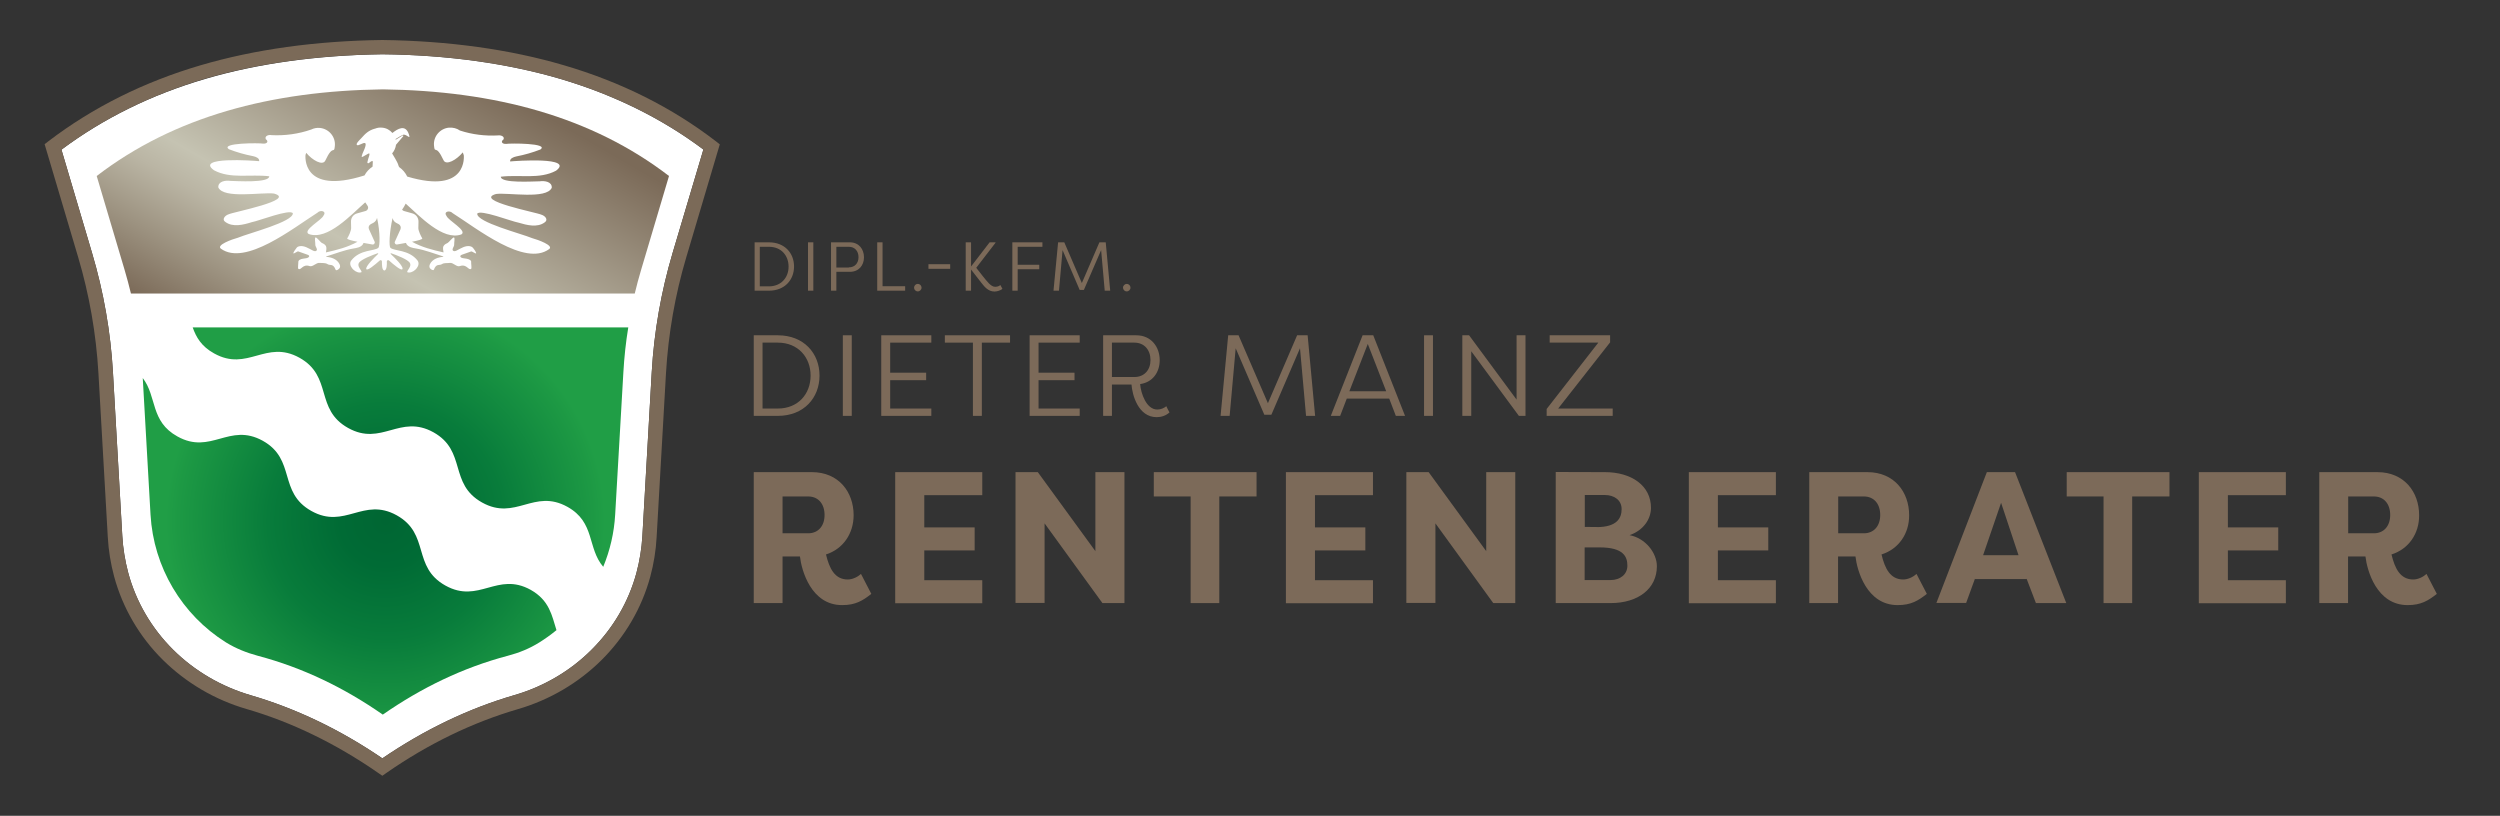
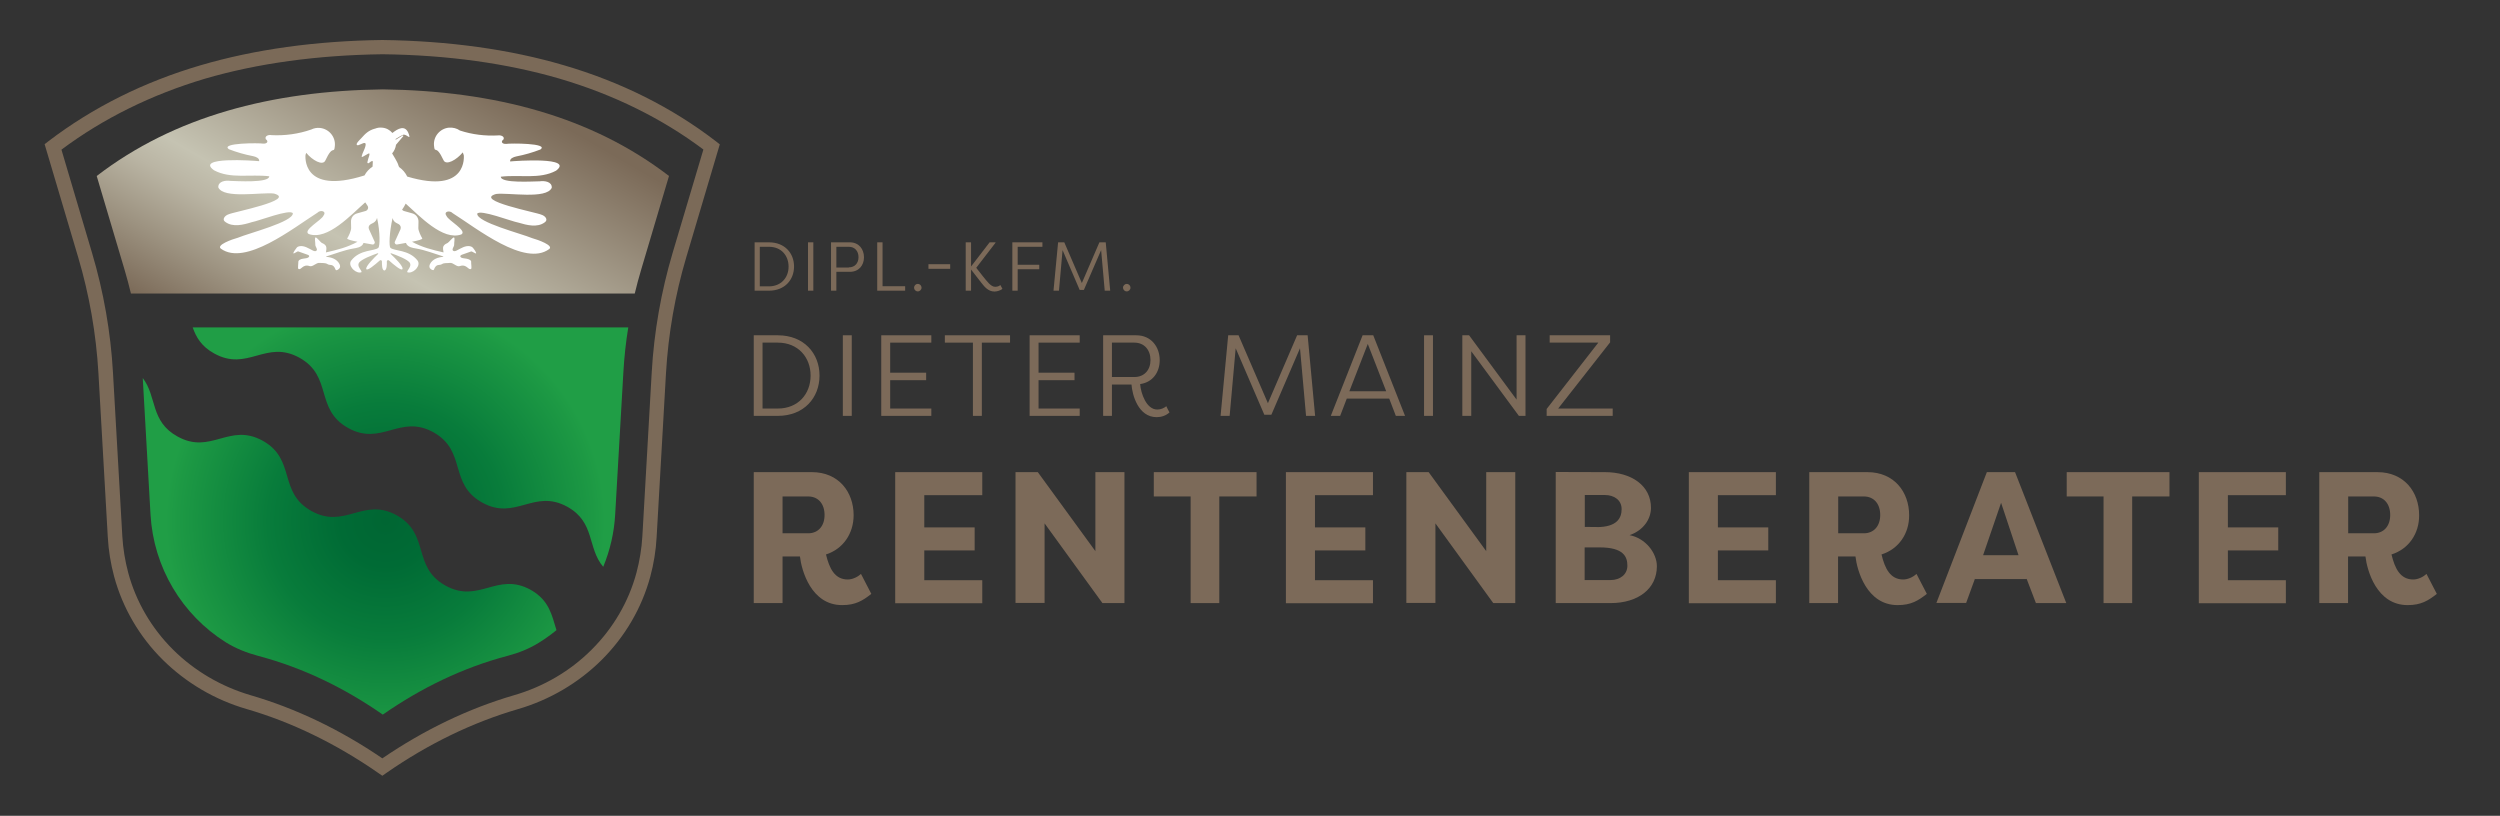
<svg xmlns="http://www.w3.org/2000/svg" version="1.1" x="0px" y="0px" viewBox="0 0 1737.3 566.9" style="enable-background:new 0 0 1737.3 566.9;" xml:space="preserve">
  <rect x="0" y="0" width="1737.3" height="566.9" fill="#333333" stroke="none" />
  <style type="text/css">
	.st0{fill:none;stroke:#FFFFFF;stroke-miterlimit:10;}
	.st1{fill:none;stroke:#209E46;stroke-miterlimit:10;}
	.st2{fill:#DADADA;}
	.st3{fill:#FFFFFF;stroke:#7B6A58;stroke-width:10;stroke-miterlimit:10;}
	.st4{fill:url(#SVGID_1_);}
	.st5{fill:url(#SVGID_00000067932096584807385850000017302225808947509180_);}
	.st6{fill:#FFFFFF;}
	.st7{fill:none;stroke:#706F6F;stroke-miterlimit:10;}
	.st8{fill:#3C3C3B;}
	.st9{fill:url(#SVGID_00000143597910548925401300000015942675357633158307_);}
	.st10{fill:url(#SVGID_00000063606636020974094420000015725594422216473731_);}
	.st11{fill:url(#SVGID_00000086684006456494120320000012214765075270980795_);}
	.st12{fill:url(#SVGID_00000176009502312498350130000015485126250313127611_);}
	.st13{fill:#7B6A58;}
	.st14{fill:url(#SVGID_00000095332330846980661390000014067824538417816756_);}
	.st15{fill:url(#SVGID_00000142876847069152565690000013829455766922979219_);}
	.st16{fill:#7C6A59;}
	.st17{fill:url(#SVGID_00000132809697434367623320000010722323900803351224_);}
	.st18{fill:url(#SVGID_00000026130024775181590960000002262549590543161231_);}
</style>
  <g id="Ebene_1">
</g>
  <g id="Ebene_2">
-     <path class="st6" d="M142.5,54.9C105.2,65.8,71.6,82.4,42.7,104L64,175.9c8,26.9,12.9,54.8,14.5,82.9L85,372.6   c0.5,8.6,1.9,17.1,4.1,25.4c5.4,20.1,16.2,38.6,31.2,53.5c14.8,14.7,33.4,25.6,53.8,31.6c31.5,9.2,62.3,23.9,91.6,43.9   c29.3-20,60.1-34.7,91.6-43.9c20.4-5.9,39-16.8,53.8-31.6c15-14.9,25.8-33.4,31.2-53.5c2.2-8.3,3.6-16.8,4.1-25.4l6.5-113.9   c1.6-28,6.5-55.9,14.5-82.9l21.4-71.9c-28.9-21.7-62.5-38.2-99.8-49.2c-36.6-10.7-78.1-16.5-123.3-17   C220.5,38.4,179.1,44.1,142.5,54.9z" />
    <path class="st13" d="M265.7,539.1l-2.9-2c-29.3-20.3-60.1-35.3-91.5-44.4c-22-6.4-42-18.2-58.1-34.1c-16.3-16.1-28-36.2-33.9-58   c-2.4-8.9-3.9-18.2-4.4-27.4l-6.5-113.9c-1.6-27.3-6.3-54.4-14.1-80.6l-23.3-78.5l2.7-2.1C64.4,74.7,100,56.9,139.6,45.3   c37.5-11,79.9-16.9,126-17.5h0.1c46.1,0.6,88.6,6.5,126,17.5c39.7,11.6,75.3,29.4,105.8,52.9l2.7,2.1l-23.3,78.5   c-7.8,26.2-12.5,53.3-14.1,80.6l-6.5,113.9c-0.5,9.3-2,18.5-4.4,27.4c-5.9,21.8-17.6,41.8-33.9,58c-16,15.9-36.1,27.7-58.1,34.1   c-31.5,9.2-62.3,24.1-91.5,44.4L265.7,539.1z M42.7,104L64,175.9c8,26.9,12.9,54.8,14.5,82.9L85,372.6c0.5,8.6,1.9,17.1,4.1,25.4   c5.4,20.1,16.2,38.6,31.2,53.5c14.8,14.7,33.4,25.6,53.8,31.6c31.5,9.2,62.3,23.9,91.6,43.9c29.3-20,60.1-34.7,91.6-43.9   c20.4-5.9,39-16.8,53.8-31.6c15-14.9,25.8-33.4,31.2-53.5c2.2-8.3,3.6-16.8,4.1-25.4l6.5-113.9c1.6-28,6.5-55.9,14.5-82.9   l21.4-71.9c-28.9-21.7-62.5-38.2-99.8-49.2c-36.6-10.7-78.1-16.5-123.3-17c-45.2,0.6-86.7,6.3-123.3,17   C105.2,65.8,71.6,82.4,42.7,104z" />
    <radialGradient id="SVGID_1_" cx="267.849" cy="362.072" r="152.527" gradientUnits="userSpaceOnUse">
      <stop offset="0" style="stop-color:#006633" />
      <stop offset="0.206" style="stop-color:#006B35" />
      <stop offset="0.535" style="stop-color:#087C3B" />
      <stop offset="0.944" style="stop-color:#1D9944" />
      <stop offset="1" style="stop-color:#209E46" />
    </radialGradient>
    <path class="st4" d="M386.7,437.9c-3.8,3.1-7.8,6-12,8.6c-6.7,4.2-14.1,7.2-21.8,9.2c-31.4,8.3-60.1,22.3-86.9,40.9   c-26.7-18.6-55.5-32.6-86.9-40.9c-7.8-2.1-15.3-5.1-22.1-9.3c-30.6-19.2-50.3-52.2-52.4-88.8l-5.4-94.9c10,13,5.1,30.1,24.1,40.6   c23.3,13,36-9.9,59.3,3c23.3,13,10.5,35.8,33.8,48.8c23.3,13,36-9.9,59.3,3c23.3,13,10.5,35.8,33.8,48.8c23.3,13,36-9.9,59.3,3   C381.9,417.3,383.5,427.8,386.7,437.9z M133.9,227.5c2.4,6.8,6,13.2,14.9,18.1c23.3,13,36-9.9,59.3,3c23.3,13,10.5,35.8,33.8,48.8   c23.3,13,36-9.9,59.3,3c23.3,13,10.5,35.8,33.8,48.8c23.3,13,36-9.9,59.3,3c19.4,10.8,13.7,28.6,24.9,41.7   c4.7-11.4,7.6-23.7,8.3-36.4l5.7-98.9c0.6-10.4,1.7-20.8,3.4-31.1H133.9z" />
    <linearGradient id="SVGID_00000143607061588111965210000007051764052824350123_" gradientUnits="userSpaceOnUse" x1="195.683" y1="264.473" x2="325.644" y2="39.373">
      <stop offset="0" style="stop-color:#7B6A58" />
      <stop offset="0.172" style="stop-color:#9D9381" />
      <stop offset="0.324" style="stop-color:#BAB5A4" />
      <stop offset="0.409" style="stop-color:#C5C3B2" />
      <stop offset="0.967" style="stop-color:#7B6A58" />
    </linearGradient>
    <path style="fill:url(#SVGID_00000143607061588111965210000007051764052824350123_);" d="M91,204h350.1c1.3-5.5,2.8-11,4.4-16.4   l19.4-65.3C411.1,81,343.6,63.1,266.1,62.1C188.5,63.1,121,81,67.2,122.3l19.4,65.3C88.2,193.1,89.7,198.5,91,204z" />
    <path class="st6" d="M354.5,112.2c-0.3-2,2.3-3.1,4.3-3.5c5.7-1.1,11.3-2.7,16.7-4.8c6.5-4.5-21.5-4.4-23.7-3.9   c-2.7,0.2-4.2-1.5-1.9-3.1c1-2.2-2.1-3.1-3.8-2.8c-8.9,0.5-18-0.6-26.5-3.4c-2.1-1.5-4.8-2.2-7.6-2c-6.3,0.6-11,6.2-10.4,12.5   c0.6,6.3,1.1-1.7,6.6,10.1c1.8,4,9.2-0.3,13.4-5.4l0.7,2c0,0,3.2,27.5-39.3,14.8c-1.3-2.7-3.2-4.9-5.6-6.6   c-0.1-0.2-0.5-0.7-0.9-2.3c-0.2-0.8-3.5-6.5-4-7.2c0,0,0,0,0,0c1.4-1.6,2.4-3.7,2.7-6l5-5.9c0.3-0.3-0.2-0.8-0.5-0.5l-4.7,2.9   c0-0.2-0.1-0.4-0.1-0.5c2-1.3,4.1-2.5,5.1-2.9c2.3-1,5.6,4,4.2-0.2c-2.4-7.6-8.1-3.8-11.5-1.1c0,0,0,0,0,0   c-1.8-2.1-4.3-3.5-7.2-3.7c-1.8-0.2-3.4,0.1-4.9,0.7l-0.1,0c-4.3,1.2-6.5,3.3-9.5,6.7c-0.9,1-3.9,3.7-3,4.6c1,1.1,4.6-2.1,5.8-1.2   c0.8,0.6-0.1,3-0.5,4c-0.4,1-2.7,5.7-1.7,5.6c0.5,0,4.4-2.6,4.9-2.5c0.8,0.2-0.4,2.9-0.6,3.7l-0.6,2.4c-0.1,0.6,0.5,1,1,0.6   c1-0.8,2.2-1.7,2.7-1.3c0.2,0.2-0.1,2.5-0.1,3.8c-2.3,1.5-4.3,3.6-5.6,6.1c-44.2,14-41-14.2-41-14.2l0.5-1.5   c4.2,5.1,11.5,9.3,13.3,5.3c5.5-11.8,6-3.8,6.6-10.1c0.6-6.3-4.1-11.9-10.4-12.5c-2.2-0.2-4.2,0.2-6,1.1   c-8.9,3.1-18.4,4.4-27.8,3.9c-1.7-0.4-4.8,0.5-3.8,2.8c2.3,1.7,0.7,3.3-1.9,3.1c-2.2-0.5-30.2-0.6-23.7,3.9   c5.4,2.1,11,3.7,16.7,4.8c2,0.4,4.6,1.4,4.3,3.5c-3.9-0.4-44.8-3.3-31.4,6.3c11.4,6.2,25.5,2.6,38.4,4.2c0.1,4.8-22.9,3.3-27,3.2   c-3.3-0.5-8.6,0.2-8.4,4.5c3.6,8.2,30.2,3.2,38.7,4.3c15.9,4.4-28.6,12.9-31.5,14.4c-2.6,0.8-5,3.7-2.2,5.4   c5.1,3.7,12.2,2,18.2,0.1c4.7-0.8,26.6-9.4,28.6-6.2c0.2,6-30.2,13.7-38.2,17c-4.1,1.1-15.2,5.1-11.8,7.6   c16.9,12.3,50.2-14.3,67.1-25c1.9-2.1,6.6-1.2,4.2,2c-1.1,3.1-14.7,10.2-10.3,12.8c13.1,4.8,29.9-13.8,39.1-21.8l0.3-0.1l1.5,2.3   c0.9,1.3,0.2,3.1-1.3,3.6l-6,1.7c-2.6,0.7-4.3,3.1-4.2,5.8l0.1,4.3c0.1,1.8-1.7,5.7-2.7,7.2c-0.5,0.7,3,1.6,7.1,2.4   c-6.7,3.8-14.3,5.7-21.9,7.4c0.2-1.5,0.6-3.1,0-4.4c-0.6-1.1-1.7-1.7-2.9-2.2c-0.8-0.4-3.4-3.9-4.3-3.8s-0.1,3.9-0.2,4.8   c-0.2,1.6,1.9,3.3,0.8,4.4c-0.6,0.6-1.7,0.3-2.5-0.1c-3-1.5-6-3.6-9.3-3c-0.7,0.1-1.4,0.4-1.9,1c-0.5,0.6-2.7,3.5-2.3,4   c0.3,0.3,2.9-1.6,3.3-1.4c2.2,0.8,4.3,1.5,6.5,2.3c0.4,0.2,0.9,0.3,1.1,0.8c0.3,0.8-0.9,1.4-1.8,1.6c-0.9,0.1-1.8,0.3-2.6,0.4   c-1.5,0.2-3.3,1-3.1,2.5c0.1,0.6-0.5,4.1,0,4.5c1.9,1.4,3-3.6,7.8-1.9c2.3,0.8,4.5-2.5,7-2.2c2,0.2,3.9-0.2,5.6,0.9   c1.7,1.1,3.8-0.7,5.5,3.8c0.4,1,2.2-0.2,2.8-1.1c0.6-0.9,0.3-2.1-0.2-3c-1.7-3.2-5.5-4.6-9.1-4.8l0-0.3c6.3-1.9,12.4-4.4,18.8-5.5   c2.5-0.4,5.4-0.9,6.7-3c0.2-0.3,0.3-0.6,0.4-0.9c2.3,0.4,4.6,0.8,6.2,1.1c1.1,0.2,2-1,1.5-2l-3.9-8.6c-0.6-1.3-0.1-2.8,1.2-3.5   l1.9-1c1.3-0.7,2.2-2,2.5-3.4c2.3,10.2,2,19.9,0.9,20.8c-2.6,2.4-12.7,1-18.8,8.8c-2.5,3.1,1.9,8.3,5.8,8.4   c3.9,0.1-2.1-3.3-0.6-6.5c1.2-2.6,9.7-5.7,13.1-6.9c0.3-0.1,0.6,0.3,0.3,0.5c-2.5,2.4-8.7,8.5-8.2,10.4c0.5,1.8,6.4-3.2,9.4-5.9   c0.6-0.5,1.5-0.1,1.5,0.7c0,1.9-0.1,6.1,1.7,6.3c1.8-0.3,1.8-4.5,1.7-6.3c0-0.8,0.9-1.2,1.5-0.7c3,2.7,8.9,7.7,9.4,5.9   c0.6-1.9-5.6-8-8.2-10.4c-0.2-0.2,0-0.6,0.3-0.5c3.4,1.2,11.9,4.3,13.1,6.9c1.5,3.2-4.5,6.6-0.6,6.5c3.9-0.1,8.3-5.2,5.8-8.4   c-6.1-7.7-16.2-6.4-18.8-8.8c-1.1-1-0.8-10.6,1.5-20.7c0.3,1.4,1.1,2.6,2.4,3.3l1.9,1c1.2,0.7,1.7,2.2,1.2,3.5l-3.9,8.6   c-0.5,1,0.4,2.2,1.5,2c1.6-0.3,3.9-0.7,6.2-1.1c0.1,0.3,0.2,0.6,0.4,0.9c1.4,2.1,4.2,2.6,6.7,3c6.4,1.1,12.6,3.6,18.8,5.5l0,0.3   c-3.6,0.2-7.4,1.6-9.1,4.8c-0.5,0.9-0.8,2.1-0.2,3c0.6,0.9,2.4,2,2.8,1.1c1.7-4.5,3.8-2.7,5.5-3.8c1.7-1.1,3.6-0.6,5.6-0.9   c2.5-0.3,4.7,3.1,7,2.2c4.8-1.7,5.9,3.3,7.8,1.9c0.5-0.4-0.1-3.9,0-4.5c0.3-1.5-1.6-2.2-3.1-2.5c-0.9-0.1-1.8-0.3-2.6-0.4   c-0.9-0.1-2.1-0.7-1.8-1.6c0.2-0.4,0.6-0.6,1.1-0.8c2.2-0.8,4.3-1.5,6.5-2.3c0.4-0.1,3,1.7,3.3,1.4c0.5-0.5-1.8-3.5-2.3-4   c-0.5-0.6-1.2-0.8-1.9-1c-3.3-0.6-6.3,1.5-9.3,3c-0.8,0.4-1.8,0.7-2.5,0.1c-1.1-1.1,1-2.9,0.8-4.4c-0.1-0.9,0.7-4.8-0.2-4.8   s-3.5,3.4-4.3,3.8c-1.1,0.5-2.3,1.1-2.9,2.2c-0.7,1.3-0.2,2.9,0,4.4c-7.6-1.7-15.2-3.6-21.9-7.4c4.1-0.8,7.6-1.7,7.1-2.4   c-1-1.6-2.8-5.4-2.7-7.2l0.1-4.3c0.1-2.7-1.7-5.1-4.2-5.8l-6-1.7c-0.5-0.2-0.9-0.5-1.2-0.9c0.9-1.3,1.8-2.7,2.5-4.2   c9.4,8.3,25.8,26.1,38.7,21.4c4.3-2.6-9.2-9.7-10.3-12.8c-2.4-3.2,2.3-4.1,4.2-2c16.9,10.7,50.2,37.4,67.1,25   c3.4-2.5-7.8-6.5-11.8-7.6c-8-3.3-38.4-11-38.2-17c2-3.2,23.9,5.4,28.6,6.2c6,1.8,13.1,3.6,18.2-0.1c2.8-1.8,0.5-4.6-2.2-5.4   c-2.9-1.5-47.4-9.9-31.5-14.4c8.5-1.1,35,3.9,38.7-4.3c0.3-4.3-5.1-5-8.4-4.5c-4.1,0-27.1,1.6-27-3.2c12.9-1.6,27,2,38.4-4.2   C399.3,108.9,358.4,111.8,354.5,112.2z" />
    <g>
      <path class="st16" d="M534.4,202h-10v-33.6h10c10.9,0,17.4,7.5,17.4,16.8S545.3,202,534.4,202z M534.4,171.5H528v27.5h6.3    c8.5,0,13.7-6.1,13.7-13.7C548,177.6,542.9,171.5,534.4,171.5z" />
      <path class="st16" d="M565.2,202h-3.7v-33.6h3.7V202z" />
      <path class="st16" d="M577.5,202v-33.6h13.1c6.3,0,9.8,4.8,9.8,10.4c0,5.6-3.6,10.1-9.8,10.1h-9.4V202H577.5z M589.9,185.8    c4.2,0,6.7-3,6.7-7.1c0-4.1-2.5-7.2-6.7-7.2h-8.7v14.4H589.9z" />
      <path class="st16" d="M629,202h-19.4v-33.6h3.7v30.5H629V202z" />
      <path class="st16" d="M637.8,197.3c1.5,0,2.6,1.2,2.6,2.6s-1.2,2.6-2.6,2.6c-1.5,0-2.6-1.2-2.6-2.6S636.3,197.3,637.8,197.3z" />
      <path class="st16" d="M645.2,183.6h15.1v3.2h-15.1V183.6z" />
      <path class="st16" d="M687.7,168.4h4.1v0.3l-13.4,17.4l4.8,6.1c2.4,2.9,5.3,7.1,8.3,7.1c0.8,0,2.3-0.1,3.7-1.2l1.4,2.6    c-1.4,1.3-4.1,1.9-5.5,1.9c-4.4,0-7-3.4-9-5.9l-7.3-9.4V202h-3.7v-33.6h3.7v16.8L687.7,168.4z" />
      <path class="st16" d="M703.5,202v-33.6h20.9v3.1h-17.2V184h15v3.1h-15V202H703.5z" />
      <path class="st16" d="M738.4,173.8l-2.5,28.2h-3.8l3.2-33.6h4.3l12.2,28.3l12.2-28.3h4.4l3.1,33.6h-3.8l-2.5-28.2l-12,27.7h-2.9    L738.4,173.8z" />
      <path class="st16" d="M783,197.3c1.5,0,2.6,1.2,2.6,2.6s-1.2,2.6-2.6,2.6c-1.5,0-2.6-1.2-2.6-2.6S781.6,197.3,783,197.3z" />
      <path class="st16" d="M540.5,289h-16.7v-56h16.7c18.2,0,29,12.6,29,28S558.7,289,540.5,289z M540.5,238.1h-10.6v45.8h10.6    c14.2,0,22.8-10.2,22.8-22.9C563.3,248.4,554.7,238.1,540.5,238.1z" />
      <path class="st16" d="M591.9,289h-6.2v-56h6.2V289z" />
      <path class="st16" d="M647.2,289h-34.8v-56h34.8v5.1h-28.6V259h25v5.2h-25v19.7h28.6V289z" />
      <path class="st16" d="M701.9,233v5.1h-19.6V289h-6.2v-50.9h-19.5V233H701.9z" />
      <path class="st16" d="M750.3,289h-34.8v-56h34.8v5.1h-28.6V259h25v5.2h-25v19.7h28.6V289z" />
      <path class="st16" d="M766.6,289v-56h23c10.4,0,16.3,8.1,16.3,17.3c0,8.4-4.9,15.4-13.6,16.6c0.5,6.4,4.3,17.7,11.9,17.7    c2.5,0,4.7-1,6.3-2.3c0.7,1.5,1.4,2.9,2.2,4.3c-2.5,2.3-5.8,3.3-8.9,3.3c-12.9,0-17-15.6-17.5-22.7h-13.6V289H766.6z M788.3,262    c7,0,11.2-5,11.2-11.8c0-6.9-4.2-12.1-11.2-12.1h-15.6V262H788.3z" />
-       <path class="st16" d="M858.7,242l-4.2,47h-6.3l5.3-56h7.2l20.4,47.2l20.3-47.2h7.3l5.2,56h-6.3l-4.2-47l-19.9,46.2h-4.9L858.7,242    z" />
+       <path class="st16" d="M858.7,242l-4.2,47h-6.3l5.3-56h7.2l20.4,47.2l20.3-47.2h7.3l5.2,56h-6.3l-4.2-47l-19.9,46.2h-4.9L858.7,242    " />
      <path class="st16" d="M935.9,277l-4.6,12h-6.5l22.1-56h7.4l22.1,56h-6.4l-4.6-12H935.9z M963.3,271.9L950.5,239l-12.8,32.9H963.3z    " />
      <path class="st16" d="M995.8,289h-6.2v-56h6.2V289z" />
      <path class="st16" d="M1022.4,244.1V289h-6.2v-56h4.7l33,44.7V233h6.2v56h-4.6L1022.4,244.1z" />
      <path class="st16" d="M1120.7,289h-45.9v-4.8l35.9-46.1h-33.8V233h42v4.9l-36.1,46h37.9V289z" />
      <path class="st16" d="M574,385.3c2.3,9.6,6,17.4,15.1,17.4c3.1,0,6.8-1.6,9.2-3.9l7.2,13.9c-6,4.7-10.9,7.8-20.3,7.8    c-21.6,0-28.2-24.2-29.3-33.8h-12.1v32.4h-20v-91h40.4c18.7,0,29,13.9,29,29.9C593.2,370.8,585.9,381.5,574,385.3z M561.6,370.6    c7.1,0,11.4-5.2,11.4-12.7c0-7.7-4.3-12.9-11.4-12.9h-17.8v25.6H561.6z" />
      <path class="st16" d="M622.1,419.1v-91h60.5v16h-40.3v22.4h35v16h-35v20.7h40.3v16H622.1z" />
      <path class="st16" d="M725.9,363.7v55.3h-20.2v-90.9h15.5l40,54.9v-54.9h20.2v91h-15.3L725.9,363.7z" />
      <path class="st16" d="M873.2,328.1V345h-25.9v74.1h-19.9V345h-25.6v-16.9H873.2z" />
      <path class="st16" d="M893.6,419.1v-91h60.5v16h-40.3v22.4h35v16h-35v20.7h40.3v16H893.6z" />
      <path class="st16" d="M997.5,363.7v55.3h-20.2v-90.9h15.5l40,54.9v-54.9h20.2v91h-15.3L997.5,363.7z" />
      <path class="st16" d="M1132.4,371.9c10.9,2,19,12.2,19,21.6c0,15.5-12.9,25.6-32.2,25.6h-38.1v-91.1l34.2,0.1    c18.5,0,32,9.4,32,24.8C1147.3,360.6,1142.2,368.5,1132.4,371.9z M1109.6,366.3c14.3,0,17.3-6.5,17.3-12.5c0-6.5-5.5-9.8-11.6-9.8    h-14v22.2H1109.6z M1101.2,380.3v22.8h17.9c6.8,0,11.8-3.9,11.8-10s-2.5-12.7-19.2-12.7H1101.2z" />
      <path class="st16" d="M1173.6,419.1v-91h60.5v16h-40.3v22.4h35v16h-35v20.7h40.3v16H1173.6z" />
      <path class="st16" d="M1307.5,385.3c2.3,9.6,6,17.4,15.1,17.4c3.1,0,6.8-1.6,9.2-3.9l7.2,13.9c-6,4.7-10.9,7.8-20.3,7.8    c-21.6,0-28.2-24.2-29.3-33.8h-12.1v32.4h-20v-91h40.4c18.7,0,29,13.9,29,29.9C1326.8,370.8,1319.5,381.5,1307.5,385.3z     M1295.2,370.6c7.1,0,11.4-5.2,11.4-12.7c0-7.7-4.3-12.9-11.4-12.9h-17.8v25.6H1295.2z" />
      <path class="st16" d="M1345.6,419.1l35.1-91h19.6l35.6,91h-21.1l-6.5-17v0.3h-35.8V402l-6.2,17H1345.6z M1378.1,385.8h24.6    l-12.1-36.4L1378.1,385.8z" />
      <path class="st16" d="M1507.6,328.1V345h-25.9v74.1h-19.9V345h-25.6v-16.9H1507.6z" />
      <path class="st16" d="M1528,419.1v-91h60.5v16h-40.3v22.4h35v16h-35v20.7h40.3v16H1528z" />
      <path class="st16" d="M1661.9,385.3c2.3,9.6,6,17.4,15.1,17.4c3.1,0,6.8-1.6,9.2-3.9l7.2,13.9c-6,4.7-10.9,7.8-20.3,7.8    c-21.6,0-28.2-24.2-29.3-33.8h-12.1v32.4h-20v-91h40.4c18.7,0,29,13.9,29,29.9C1681.2,370.8,1673.9,381.5,1661.9,385.3z     M1649.6,370.6c7.1,0,11.4-5.2,11.4-12.7c0-7.7-4.3-12.9-11.4-12.9h-17.8v25.6H1649.6z" />
    </g>
  </g>
</svg>